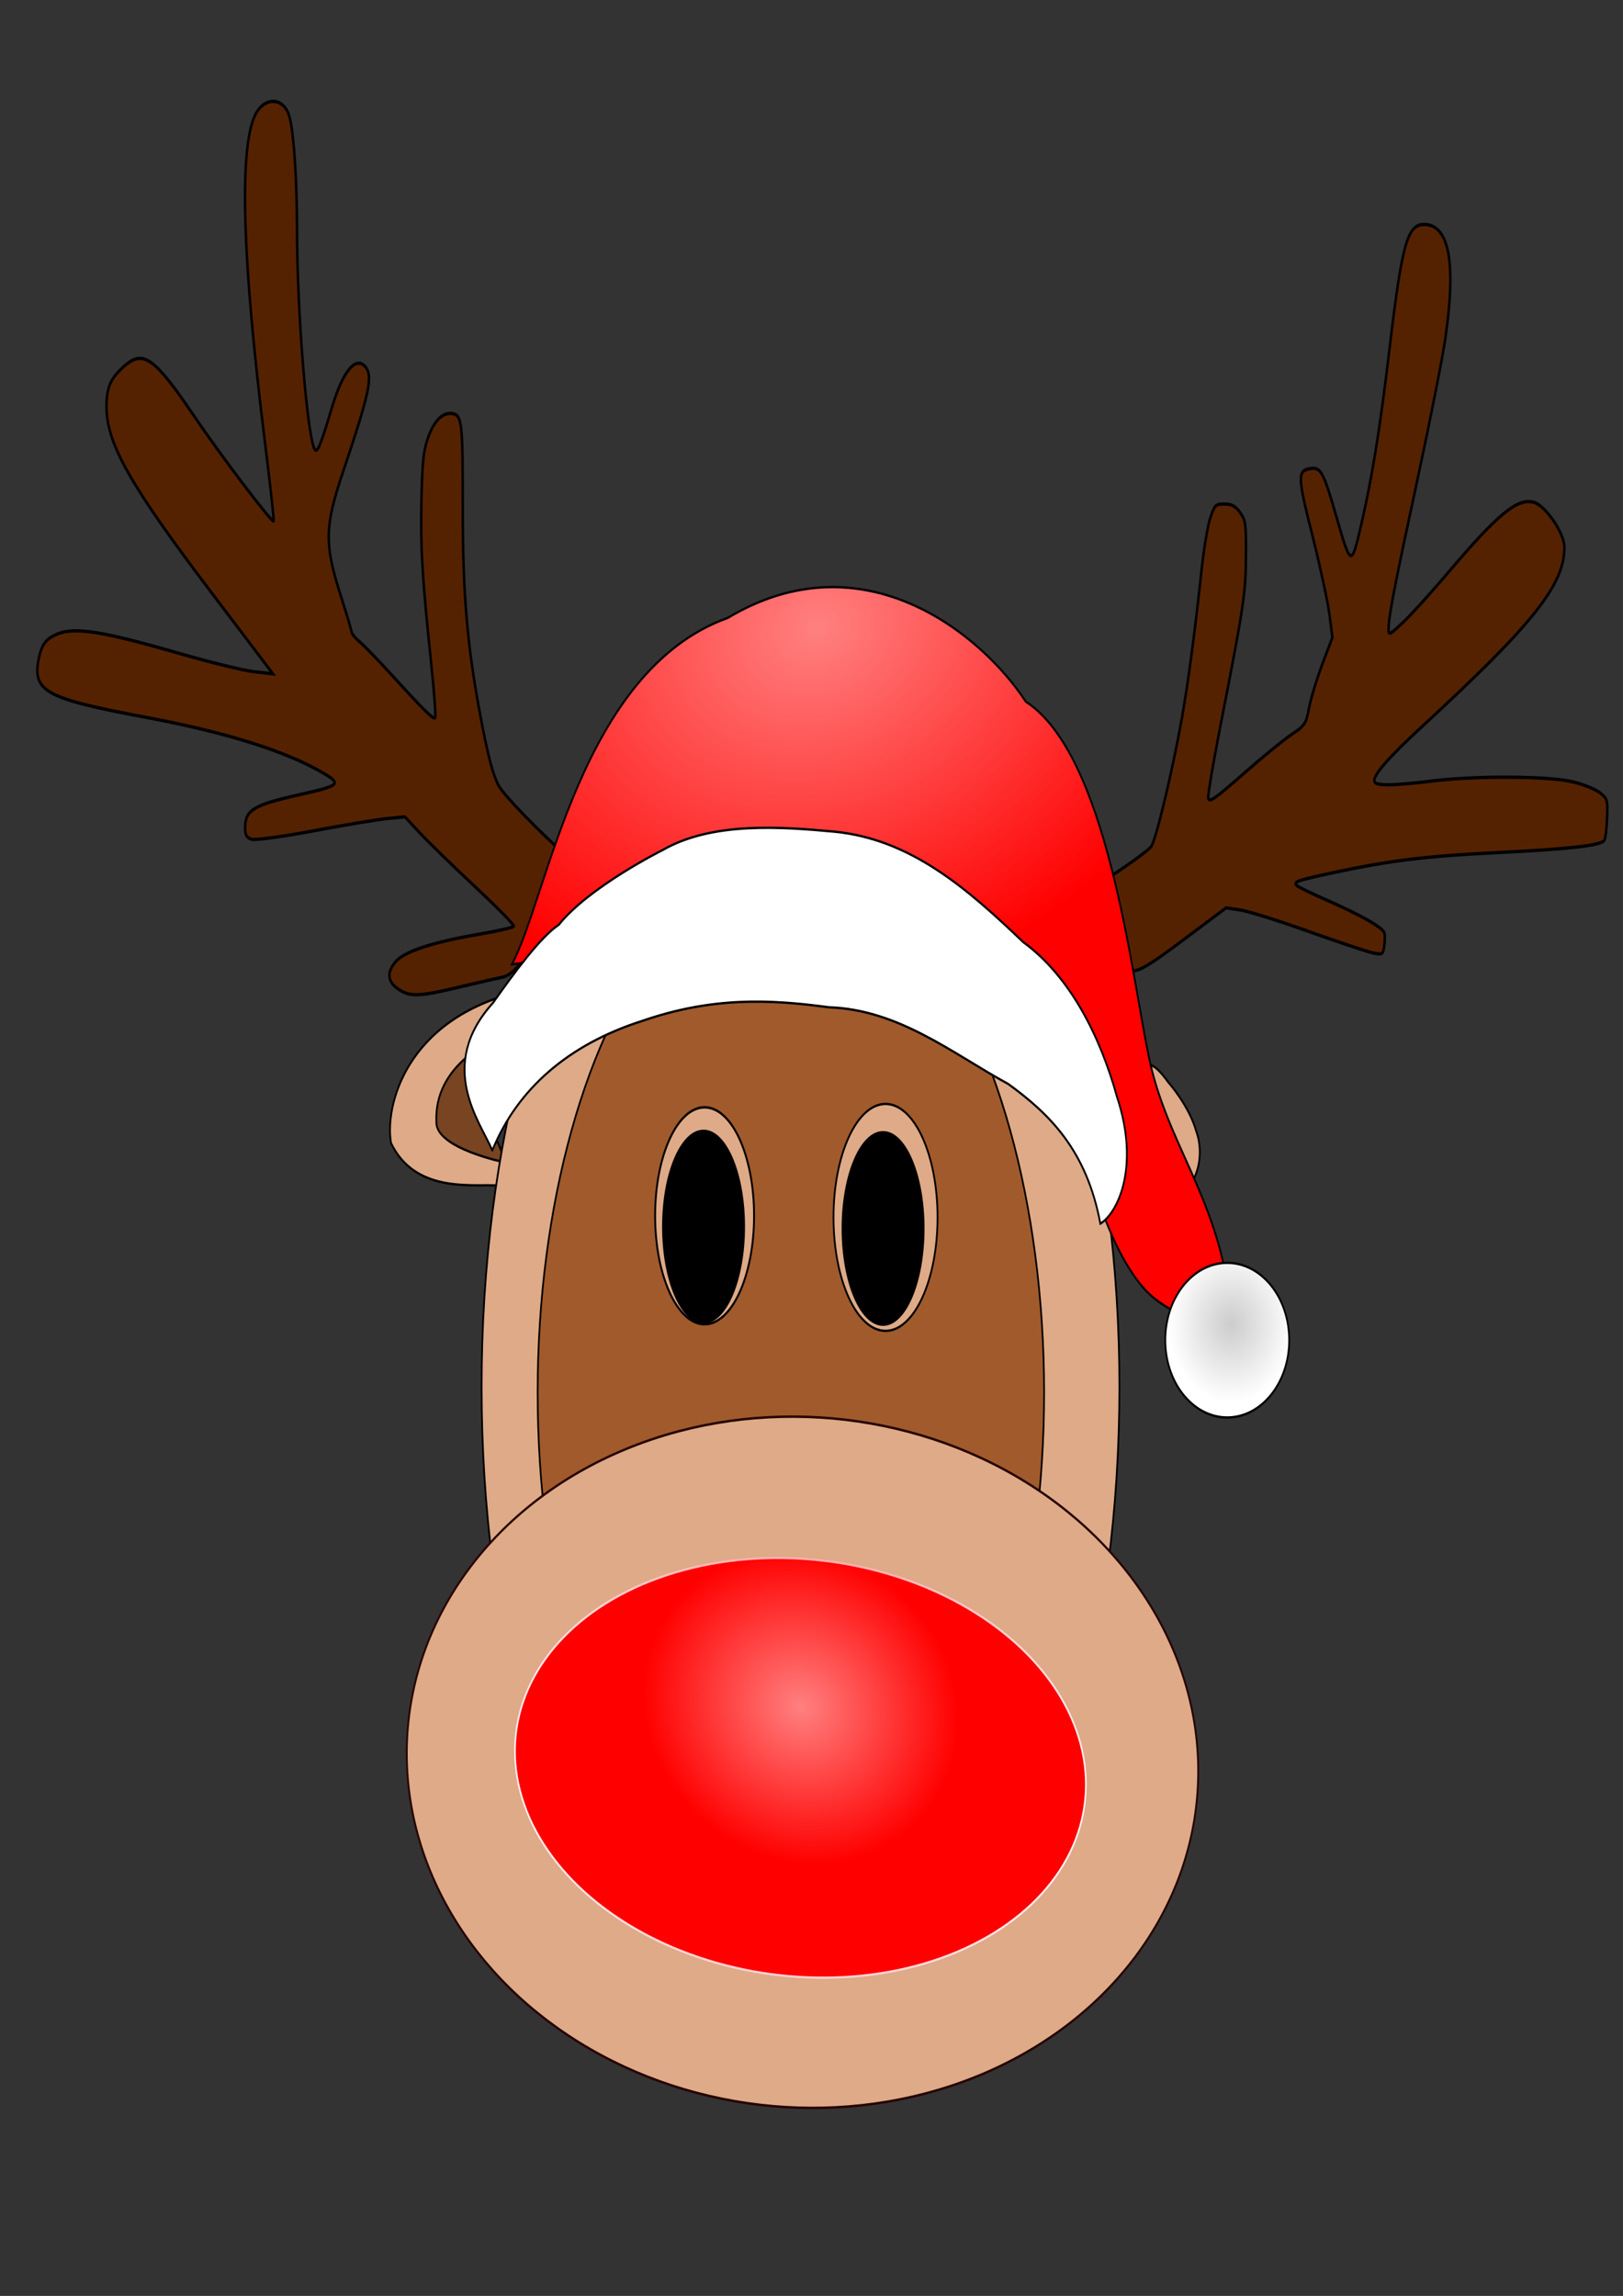
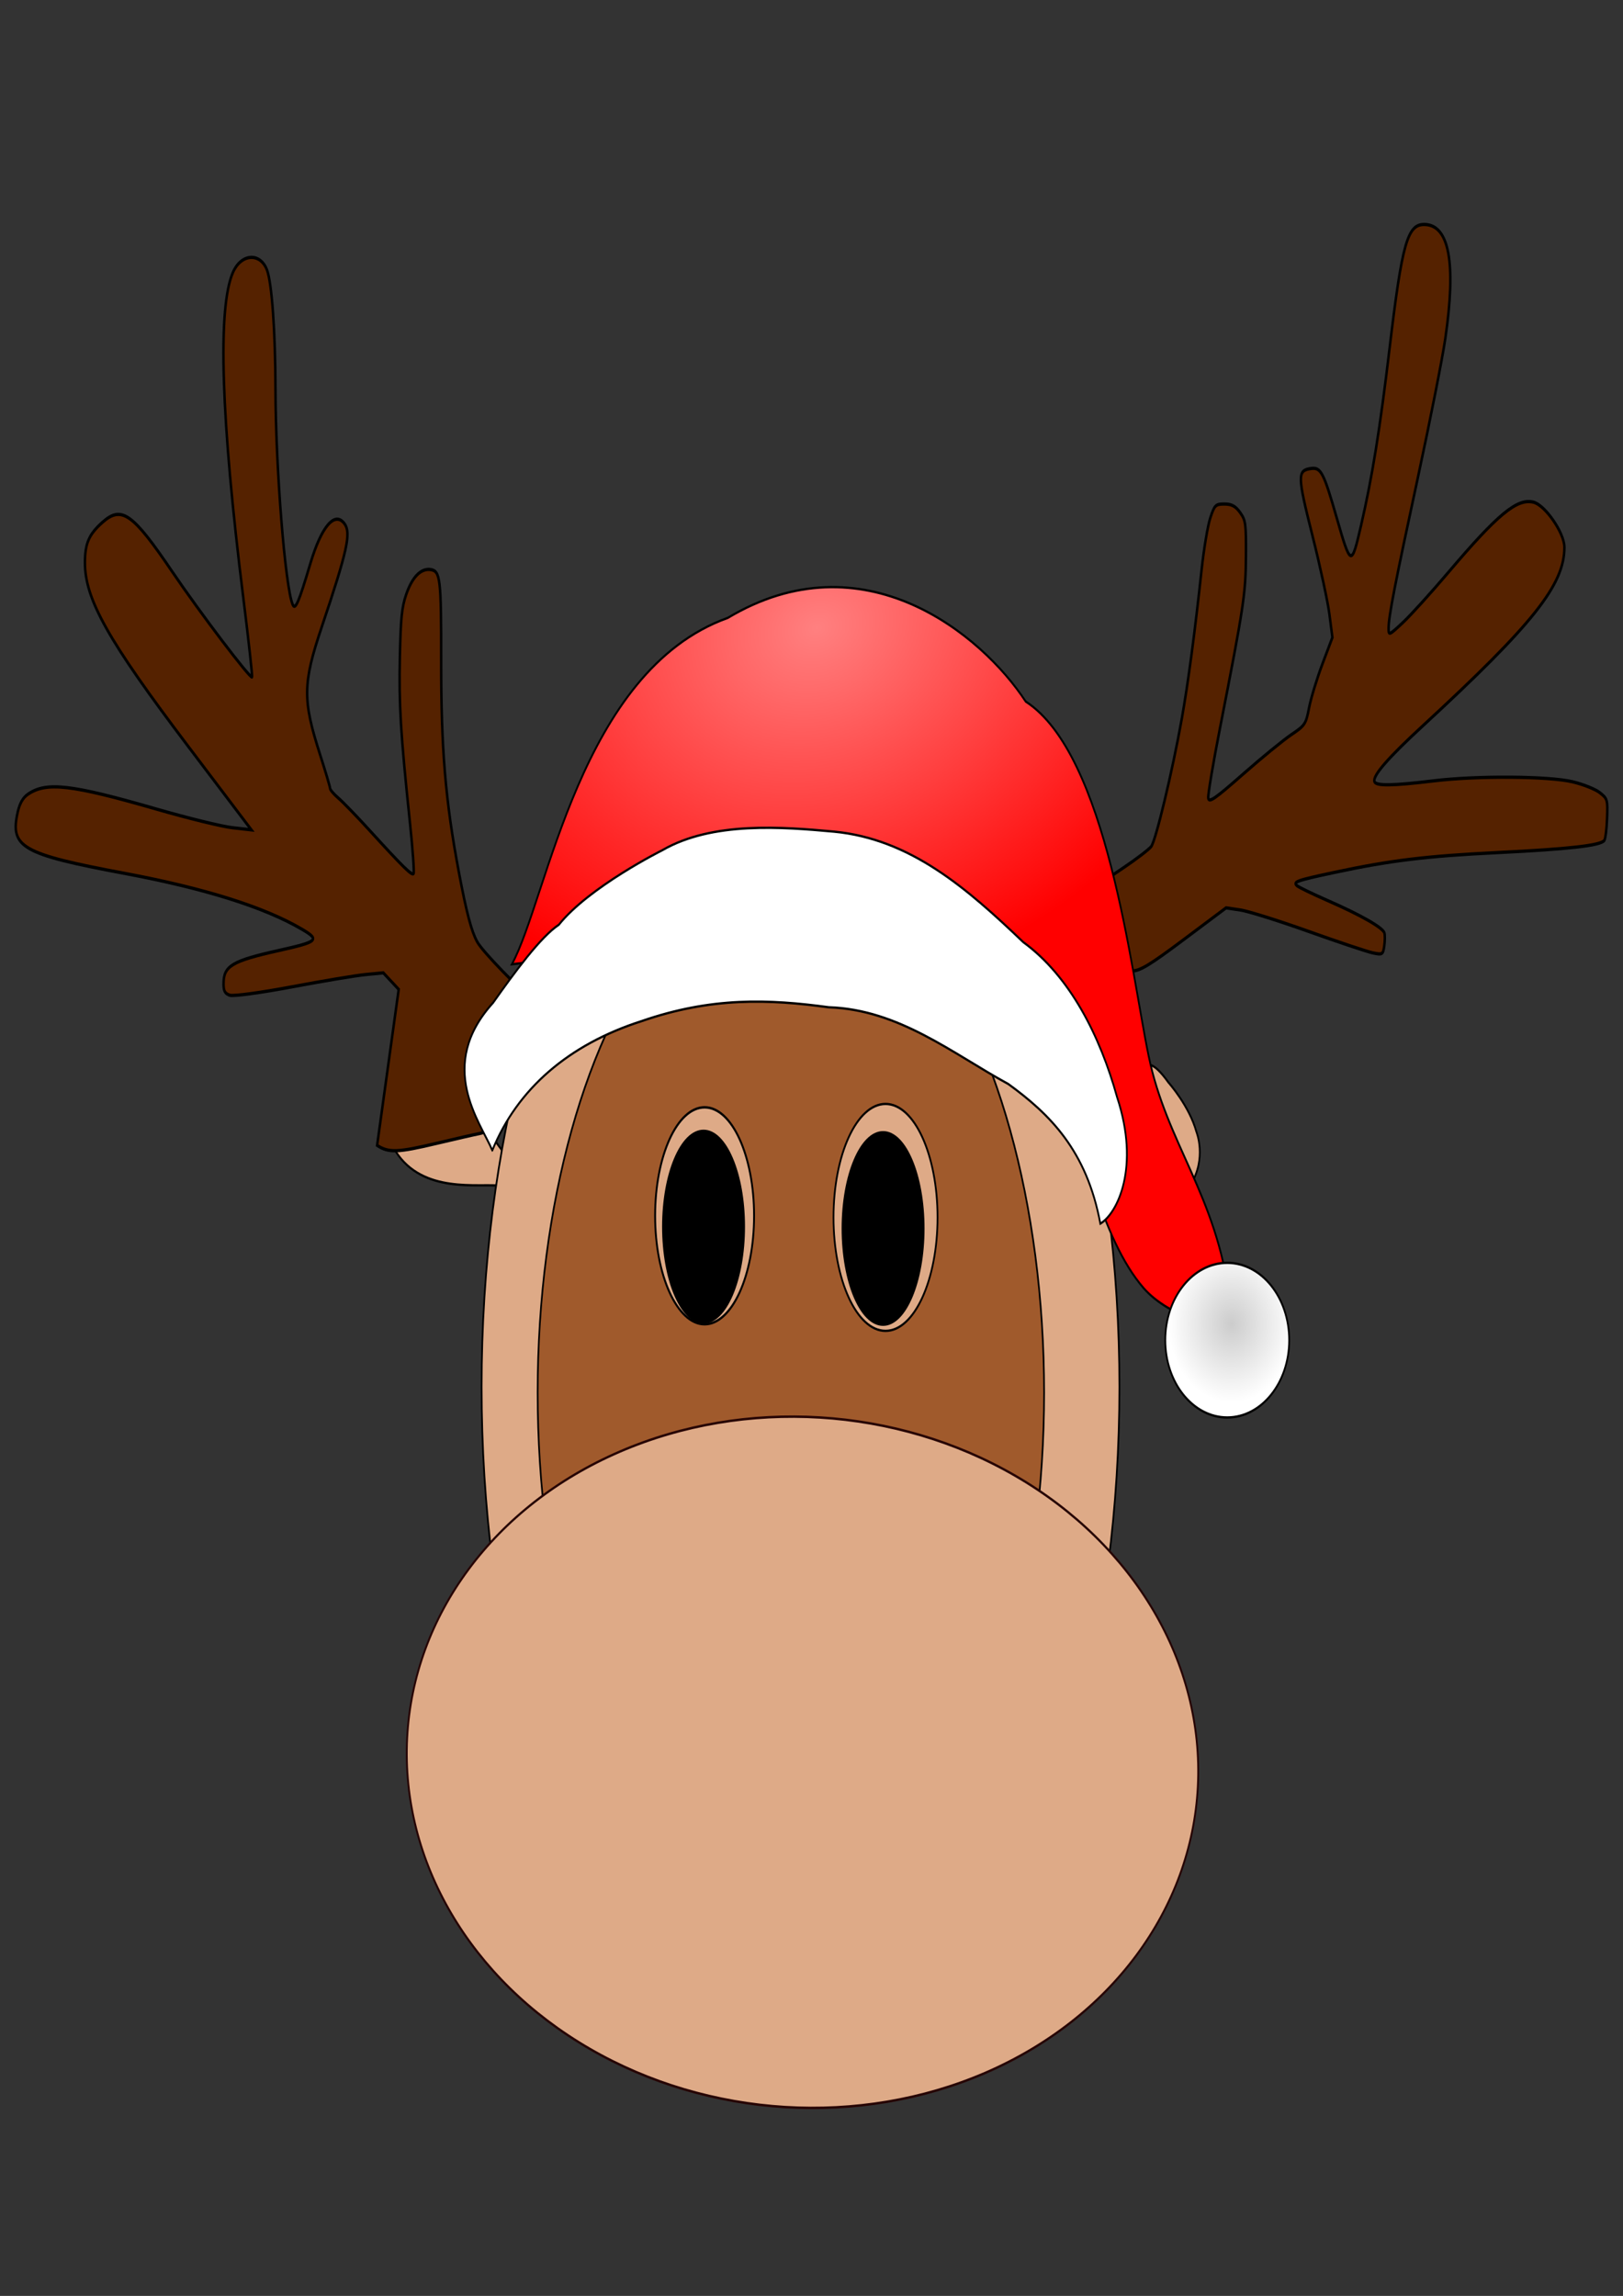
<svg xmlns="http://www.w3.org/2000/svg" version="1.1" viewBox="0 0 744.09 1052.4">
  <rect x="0" y="0" width="744.09" height="1052.4" fill="#333333" stroke="none" />
  <defs>
    <radialGradient id="d" cx="-343.98" cy="1129" r="163.66" gradientTransform="matrix(.55 .043 -.03 .408 -115.58 719.97)" gradientUnits="userSpaceOnUse">
      <stop stop-color="#ff8080" offset="0" />
      <stop stop-color="#f00" offset="1" />
    </radialGradient>
    <radialGradient id="c" cx="-314.23" cy="1191.1" r="163.66" gradientTransform="matrix(-.038 -1.14 1.157 -.013 -1729 823.17)" gradientUnits="userSpaceOnUse">
      <stop stop-color="#ff8080" offset="0" />
      <stop stop-color="#fff" offset="1" />
    </radialGradient>
    <radialGradient id="b" cx="-613.21" cy="256.94" r="205.37" gradientTransform="matrix(1.196 -.173 .11 .762 77.051 -28.747)" gradientUnits="userSpaceOnUse">
      <stop stop-color="#ff8080" offset="0" />
      <stop stop-color="#f00" offset="1" />
    </radialGradient>
    <radialGradient id="a" cx="1704" cy="764.26" r="35.87" gradientTransform="matrix(1 0 0 .941 0 45.663)" gradientUnits="userSpaceOnUse">
      <stop stop-color="#ccc" offset="0" />
      <stop stop-color="#fff" offset="1" />
    </radialGradient>
  </defs>
  <g transform="translate(0 3.9881e-5)">
    <path d="m483.2 473.62c0 0.039-1e-5 0.078-3e-5 0.117" stroke="#000" />
    <g transform="matrix(.803 0 0 1.066 878.87 -3.266)">
      <path d="m-414.79 512.61c9.5-11.5 3.375-22.875 3.375-22.875-4.083-11.208-16-21.25-16-21.25-9.25-9.792-11.875-7.125-11.875-7.125z" fill="#deaa87" fill-rule="evenodd" stroke="#000" stroke-width="1px" />
      <g transform="translate(-1758.5 -450.66)">
        <g transform="translate(-1018 -20.463)" fill-rule="evenodd" stroke="#000" stroke-width="1px">
          <path d="m1974.6 974.92-8.839 9.016c-15.67-0.507-46.98 3.018-60.458-18.208-3.712-15.556 8.132-53.563 73.716-65.231-51.594 53.176 2.02 74.157-4.419 74.423z" fill="#deaa87" />
-           <path d="m1970.4 974.03s-39.598-6.01-39.244-17.324c-1.591-24.926 33.057-35.355 33.057-35.355-19.54 23.576 0.099 35.938 6.187 52.679z" fill="#784421" />
        </g>
      </g>
      <ellipse transform="translate(308.96 437.41)" cx="-946.4" cy="161.99" rx="182.08" ry="290.12" d="m -764.323,161.986 c 0,160.23 -81.519,290.123 -182.077,290.123 -100.558,0 -182.077,-129.892 -182.077,-290.123 0,-160.23 81.519,-290.123 182.077,-290.123 100.558,0 182.077,129.892 182.077,290.123 z" fill="#deaa87" stroke="#000" />
      <ellipse transform="translate(308.96 437.41)" cx="-951.9" cy="164.49" rx="144.58" ry="225.61" d="m -807.324,164.487 c 0,124.602 -64.73,225.612 -144.578,225.612 -79.848,0 -144.578,-101.01 -144.578,-225.612 0,-124.602 64.73,-225.612 144.578,-225.612 79.848,0 144.578,101.01 144.578,225.612 z" fill="#a05a2c" stroke="#000" stroke-width=".966" />
      <ellipse transform="matrix(.999 .046 -.067 .998 -215.26 -402.95)" cx="-342.2" cy="1181.9" rx="225.94" ry="148.56" d="m -116.261,1181.919 c 0,82.045 -101.159,148.556 -225.944,148.556 -124.785,0 -225.944,-66.511 -225.944,-148.556 0,-82.045 101.159,-148.556 225.944,-148.556 124.785,0 225.944,66.511 225.944,148.556 z" fill="#deaa87" stroke="#260404" stroke-width="1.06" />
-       <ellipse transform="matrix(.998 .066 -.072 .997 -215.26 -402.95)" cx="-337.08" cy="1192" rx="163.18" ry="89.868" d="m -173.897,1192.012 c 0,49.633 -73.058,89.868 -163.179,89.868 -90.121,0 -163.179,-40.235 -163.179,-89.868 0,-49.633 73.058,-89.868 163.179,-89.868 90.121,0 163.179,40.235 163.179,89.868 z" fill="url(#d)" stroke="url(#c)" stroke-width=".957" />
-       <path d="m-866.85 428.49c-6.544-3.269-7.069-7.397-1.532-12.056 5.172-4.352 21.178-8.266 47.88-11.707 10.324-1.331 19.043-2.859 19.375-3.396 0.332-0.537-9.57-8.142-22.004-16.899-12.434-8.757-26.562-19.118-31.396-23.024l-8.788-7.102-10.04 0.729c-5.522 0.401-24.415 2.774-41.984 5.272-17.57 2.499-33.575 4.134-35.569 3.634-2.82-0.708-3.624-1.797-3.624-4.906 0-7.696 4.667-9.816 31.598-14.35 22.473-3.784 23.55-4.526 13.21-9.112-21.388-9.485-55.42-17.558-101.38-24.05-58.686-8.29-65.471-11.223-60.942-26.339 1.122-3.746 2.993-6.213 5.818-7.674 10.566-5.464 24.753-4.22 73.872 6.479 17.7 3.855 37.025 7.419 42.943 7.919l10.76 0.91-36.088-35.93c-45.774-45.574-59.016-63.341-58.926-79.064 0.047-8.197 2.276-12.05 9.966-17.222 10.919-7.345 17.221-3.995 39.871 21.191 15.807 17.577 44.627 46.225 45.562 45.29 0.308-0.308-1.935-15.636-4.985-34.063-12.771-77.183-14.773-124.67-5.898-139.94 4.675-8.042 15.468-8.655 19.375-1.1 2.84 5.492 4.857 26.747 4.903 51.669 0.061 33.151 5.513 84.606 9.771 92.214 1.518 2.713 3.419-0.576 10.114-17.505 6.321-15.982 13.954-22.735 19.467-17.222 3.945 3.945 1.73 11.556-12.913 44.369-10.913 24.456-11.037 31.341-0.988 54.953 3.134 7.363 5.706 13.898 5.716 14.521 0.01 0.623 2.156 2.518 4.771 4.21 2.614 1.693 10.402 7.748 17.307 13.456 19.54 16.155 24.636 19.939 25.58 18.994 0.481-0.481-0.476-10.581-2.127-22.444-5.29-38.009-6.274-50.244-5.687-70.769 0.474-16.593 1.095-21.247 3.559-26.694 3.44-7.605 8.461-11.482 14.024-10.829 5.543 0.651 6.037 3.879 5.998 39.146-0.042 38.12 2.425 60.297 10.131 91.071 4.329 17.287 7.144 25.332 10.444 29.846 3.055 4.179 22.697 19.464 39.328 30.605 5.225 3.5 9.521 7.185 9.545 8.188 0.128 5.208-6.224 13.227-16.515 20.847-6.059 4.487-14.24 11.266-18.18 15.064-5.318 5.127-8.596 7.114-12.728 7.716-3.061 0.446-14.04 2.334-24.398 4.196-22.453 4.036-27.662 4.175-34.201 0.908z" fill="#520" stroke="#000" stroke-width="1.414" />
+       <path d="m-866.85 428.49l-8.788-7.102-10.04 0.729c-5.522 0.401-24.415 2.774-41.984 5.272-17.57 2.499-33.575 4.134-35.569 3.634-2.82-0.708-3.624-1.797-3.624-4.906 0-7.696 4.667-9.816 31.598-14.35 22.473-3.784 23.55-4.526 13.21-9.112-21.388-9.485-55.42-17.558-101.38-24.05-58.686-8.29-65.471-11.223-60.942-26.339 1.122-3.746 2.993-6.213 5.818-7.674 10.566-5.464 24.753-4.22 73.872 6.479 17.7 3.855 37.025 7.419 42.943 7.919l10.76 0.91-36.088-35.93c-45.774-45.574-59.016-63.341-58.926-79.064 0.047-8.197 2.276-12.05 9.966-17.222 10.919-7.345 17.221-3.995 39.871 21.191 15.807 17.577 44.627 46.225 45.562 45.29 0.308-0.308-1.935-15.636-4.985-34.063-12.771-77.183-14.773-124.67-5.898-139.94 4.675-8.042 15.468-8.655 19.375-1.1 2.84 5.492 4.857 26.747 4.903 51.669 0.061 33.151 5.513 84.606 9.771 92.214 1.518 2.713 3.419-0.576 10.114-17.505 6.321-15.982 13.954-22.735 19.467-17.222 3.945 3.945 1.73 11.556-12.913 44.369-10.913 24.456-11.037 31.341-0.988 54.953 3.134 7.363 5.706 13.898 5.716 14.521 0.01 0.623 2.156 2.518 4.771 4.21 2.614 1.693 10.402 7.748 17.307 13.456 19.54 16.155 24.636 19.939 25.58 18.994 0.481-0.481-0.476-10.581-2.127-22.444-5.29-38.009-6.274-50.244-5.687-70.769 0.474-16.593 1.095-21.247 3.559-26.694 3.44-7.605 8.461-11.482 14.024-10.829 5.543 0.651 6.037 3.879 5.998 39.146-0.042 38.12 2.425 60.297 10.131 91.071 4.329 17.287 7.144 25.332 10.444 29.846 3.055 4.179 22.697 19.464 39.328 30.605 5.225 3.5 9.521 7.185 9.545 8.188 0.128 5.208-6.224 13.227-16.515 20.847-6.059 4.487-14.24 11.266-18.18 15.064-5.318 5.127-8.596 7.114-12.728 7.716-3.061 0.446-14.04 2.334-24.398 4.196-22.453 4.036-27.662 4.175-34.201 0.908z" fill="#520" stroke="#000" stroke-width="1.414" />
      <path d="m-456.55 413.08c-1.204-4.142-4.104-12.503-6.444-18.58-2.34-6.077-4.077-11.153-3.861-11.28 0.217-0.127 6.44-3.292 13.829-7.032 7.389-3.741 14.505-7.845 15.813-9.12 2.635-2.569 12.167-32.567 17.456-54.938 3.612-15.277 7.489-37.23 11.312-64.052 1.275-8.945 3.503-18.968 4.952-22.274 2.448-5.587 3.021-6.01 8.124-6.01 4.077 0 6.372 0.941 8.918 3.656 3.203 3.416 3.421 4.646 3.317 18.738-0.12 16.202-1.204 21.618-14.755 73.752-3.94 15.157-6.979 28.758-6.755 30.226 0.342 2.234 3.573 0.571 19.851-10.212 10.694-7.084 23.127-14.74 27.63-17.013 7.753-3.913 8.287-4.525 10.084-11.535 1.043-4.071 4.467-12.538 7.609-18.814l5.712-11.412-1.702-9.955c-0.936-5.475-5.291-20.685-9.677-33.8-8.672-25.933-8.726-28.116-0.706-28.918 5.521-0.552 7.152 1.821 14.504 21.11 8.057 21.138 8.458 21.243 13.872 3.61 6.491-21.139 10.848-41.519 16.414-76.776 7.035-44.561 10.121-52.867 19.643-52.867 14.349 0 18.41 16.446 12.115 49.065-1.621 8.397-8.61 35.08-15.532 59.295-13.443 47.026-16.822 60.123-16.856 65.324-0.02 3.131 0.33 3.025 8.111-2.466 4.473-3.156 16.087-12.805 25.809-21.442 28.367-25.199 39.476-32.117 48.773-30.372 6.729 1.262 17.695 13.278 17.695 19.388 0 16.128-17.704 32.932-81.104 76.978-19.569 13.595-28.265 21.132-27.374 23.722 0.691 2.007 9.838 1.938 33.954-0.257 24.607-2.24 65.474-2.028 79.149 0.41 6.045 1.078 13.045 3.178 15.556 4.666 4.415 2.617 4.553 2.984 4.171 11.044-0.217 4.585-0.933 8.874-1.591 9.532-2.165 2.165-20.075 3.694-60.947 5.204-40.741 1.505-61.169 3.379-93.338 8.56-21.596 3.478-23.706 4.054-21.046 5.737 1.075 0.68 8.955 3.547 17.511 6.369 18.977 6.261 31.413 11.611 32.288 13.892 0.36 0.938 0.32 3.458-0.089 5.599-0.706 3.694-1.043 3.845-6.572 2.963-3.205-0.511-19.669-4.658-36.587-9.216-16.918-4.557-34.446-8.703-38.952-9.213l-8.193-0.927-24.071 13.585c-19.726 11.132-25.132 13.585-29.951 13.585h-5.88l-2.189-7.53z" fill="#520" stroke="#000" stroke-width="1.414" />
      <ellipse transform="translate(-1774.1 -453.49)" cx="1081.9" cy="979.34" rx="28.25" ry="46.635" d="m 1110.172,979.335 c 0,25.756 -12.648,46.635 -28.25,46.635 -15.602,0 -28.25,-20.879 -28.25,-46.635 0,-25.756 12.648,-46.635 28.25,-46.635 15.602,0 28.25,20.879 28.25,46.635 z" fill="#deaa87" stroke="#000" stroke-width="1.068" />
      <ellipse transform="translate(-1774.1 -453.49)" cx="1081.3" cy="984.02" rx="23.177" ry="41.216" d="m 1104.438,984.022 c 0,22.763 -10.377,41.216 -23.177,41.216 -12.8,0 -23.177,-18.453 -23.177,-41.216 0,-22.763 10.377,-41.216 23.177,-41.216 12.8,0 23.177,18.453 23.177,41.216 z" stroke="#000" stroke-width=".982" />
      <ellipse transform="translate(-1774.1 -453.49)" cx="1185.2" cy="980.04" rx="29.698" ry="48.79" d="m 1214.858,980.042 c 0,26.946 -13.296,48.79 -29.698,48.79 -16.402,0 -29.698,-21.844 -29.698,-48.79 0,-26.946 13.296,-48.79 29.698,-48.79 16.402,0 29.698,21.844 29.698,48.79 z" fill="#deaa87" stroke="#000" />
      <ellipse transform="translate(-1774.1 -453.49)" cx="1183.8" cy="984.8" rx="23.176" ry="41.391" d="m 1206.944,984.798 c 0,22.86 -10.376,41.391 -23.176,41.391 -12.8,0 -23.176,-18.532 -23.176,-41.391 0,-22.86 10.376,-41.391 23.176,-41.391 12.8,0 23.176,18.532 23.176,41.391 z" stroke="#000" stroke-width=".984" />
      <path d="m-802.22 417.7c20.544-28.534 38.806-126.12 123.27-148.95 77.232-34.811 144.76 6.848 170.06 35.953 46.605 22.827 60.111 115.85 70.193 152.37 10.272 37.665 38.806 59.921 46.225 104.43-0.547 16.953-34.754 7.884-49.078-4.565-48.633-42.265-47.707-170.39-105.58-162.07z" fill="url(#b)" fill-rule="evenodd" stroke="#000" stroke-width="1px" />
      <path d="m-813.4 497.72c14.339-26.511 43.685-45.519 85.036-55.523 40.184-10.504 72.864-9.504 107.05-6.003 40.184 1 70.863 20.008 102.54 33.014 23.587 12.916 44.768 28.555 52.522 60.025 9.671-4.335 22.843-24.177 9.504-54.523-9.671-26.178-26.845-51.855-53.523-66.528-32.18-23.176-64.361-44.352-108.05-47.52-29.179-2.001-69.363-4.502-98.041 8.003 0 0-41.684 15.673-59.025 32.014-10.338 5.169-25.177 20.342-37.516 33.514-32.68 27.178-7.336 51.355-0.5 63.527z" fill="#fff" fill-rule="evenodd" stroke="#000" stroke-width="1px" />
      <ellipse transform="translate(-2095.4 -192.49)" cx="1701.6" cy="771.82" rx="35.37" ry="33.248" d="m 1736.996,771.817 c 0,18.362 -15.836,33.248 -35.37,33.248 -19.535,0 -35.37,-14.886 -35.37,-33.248 0,-18.362 15.836,-33.248 35.37,-33.248 19.535,0 35.37,14.886 35.37,33.248 z" fill="url(#a)" stroke="#000" />
    </g>
  </g>
</svg>